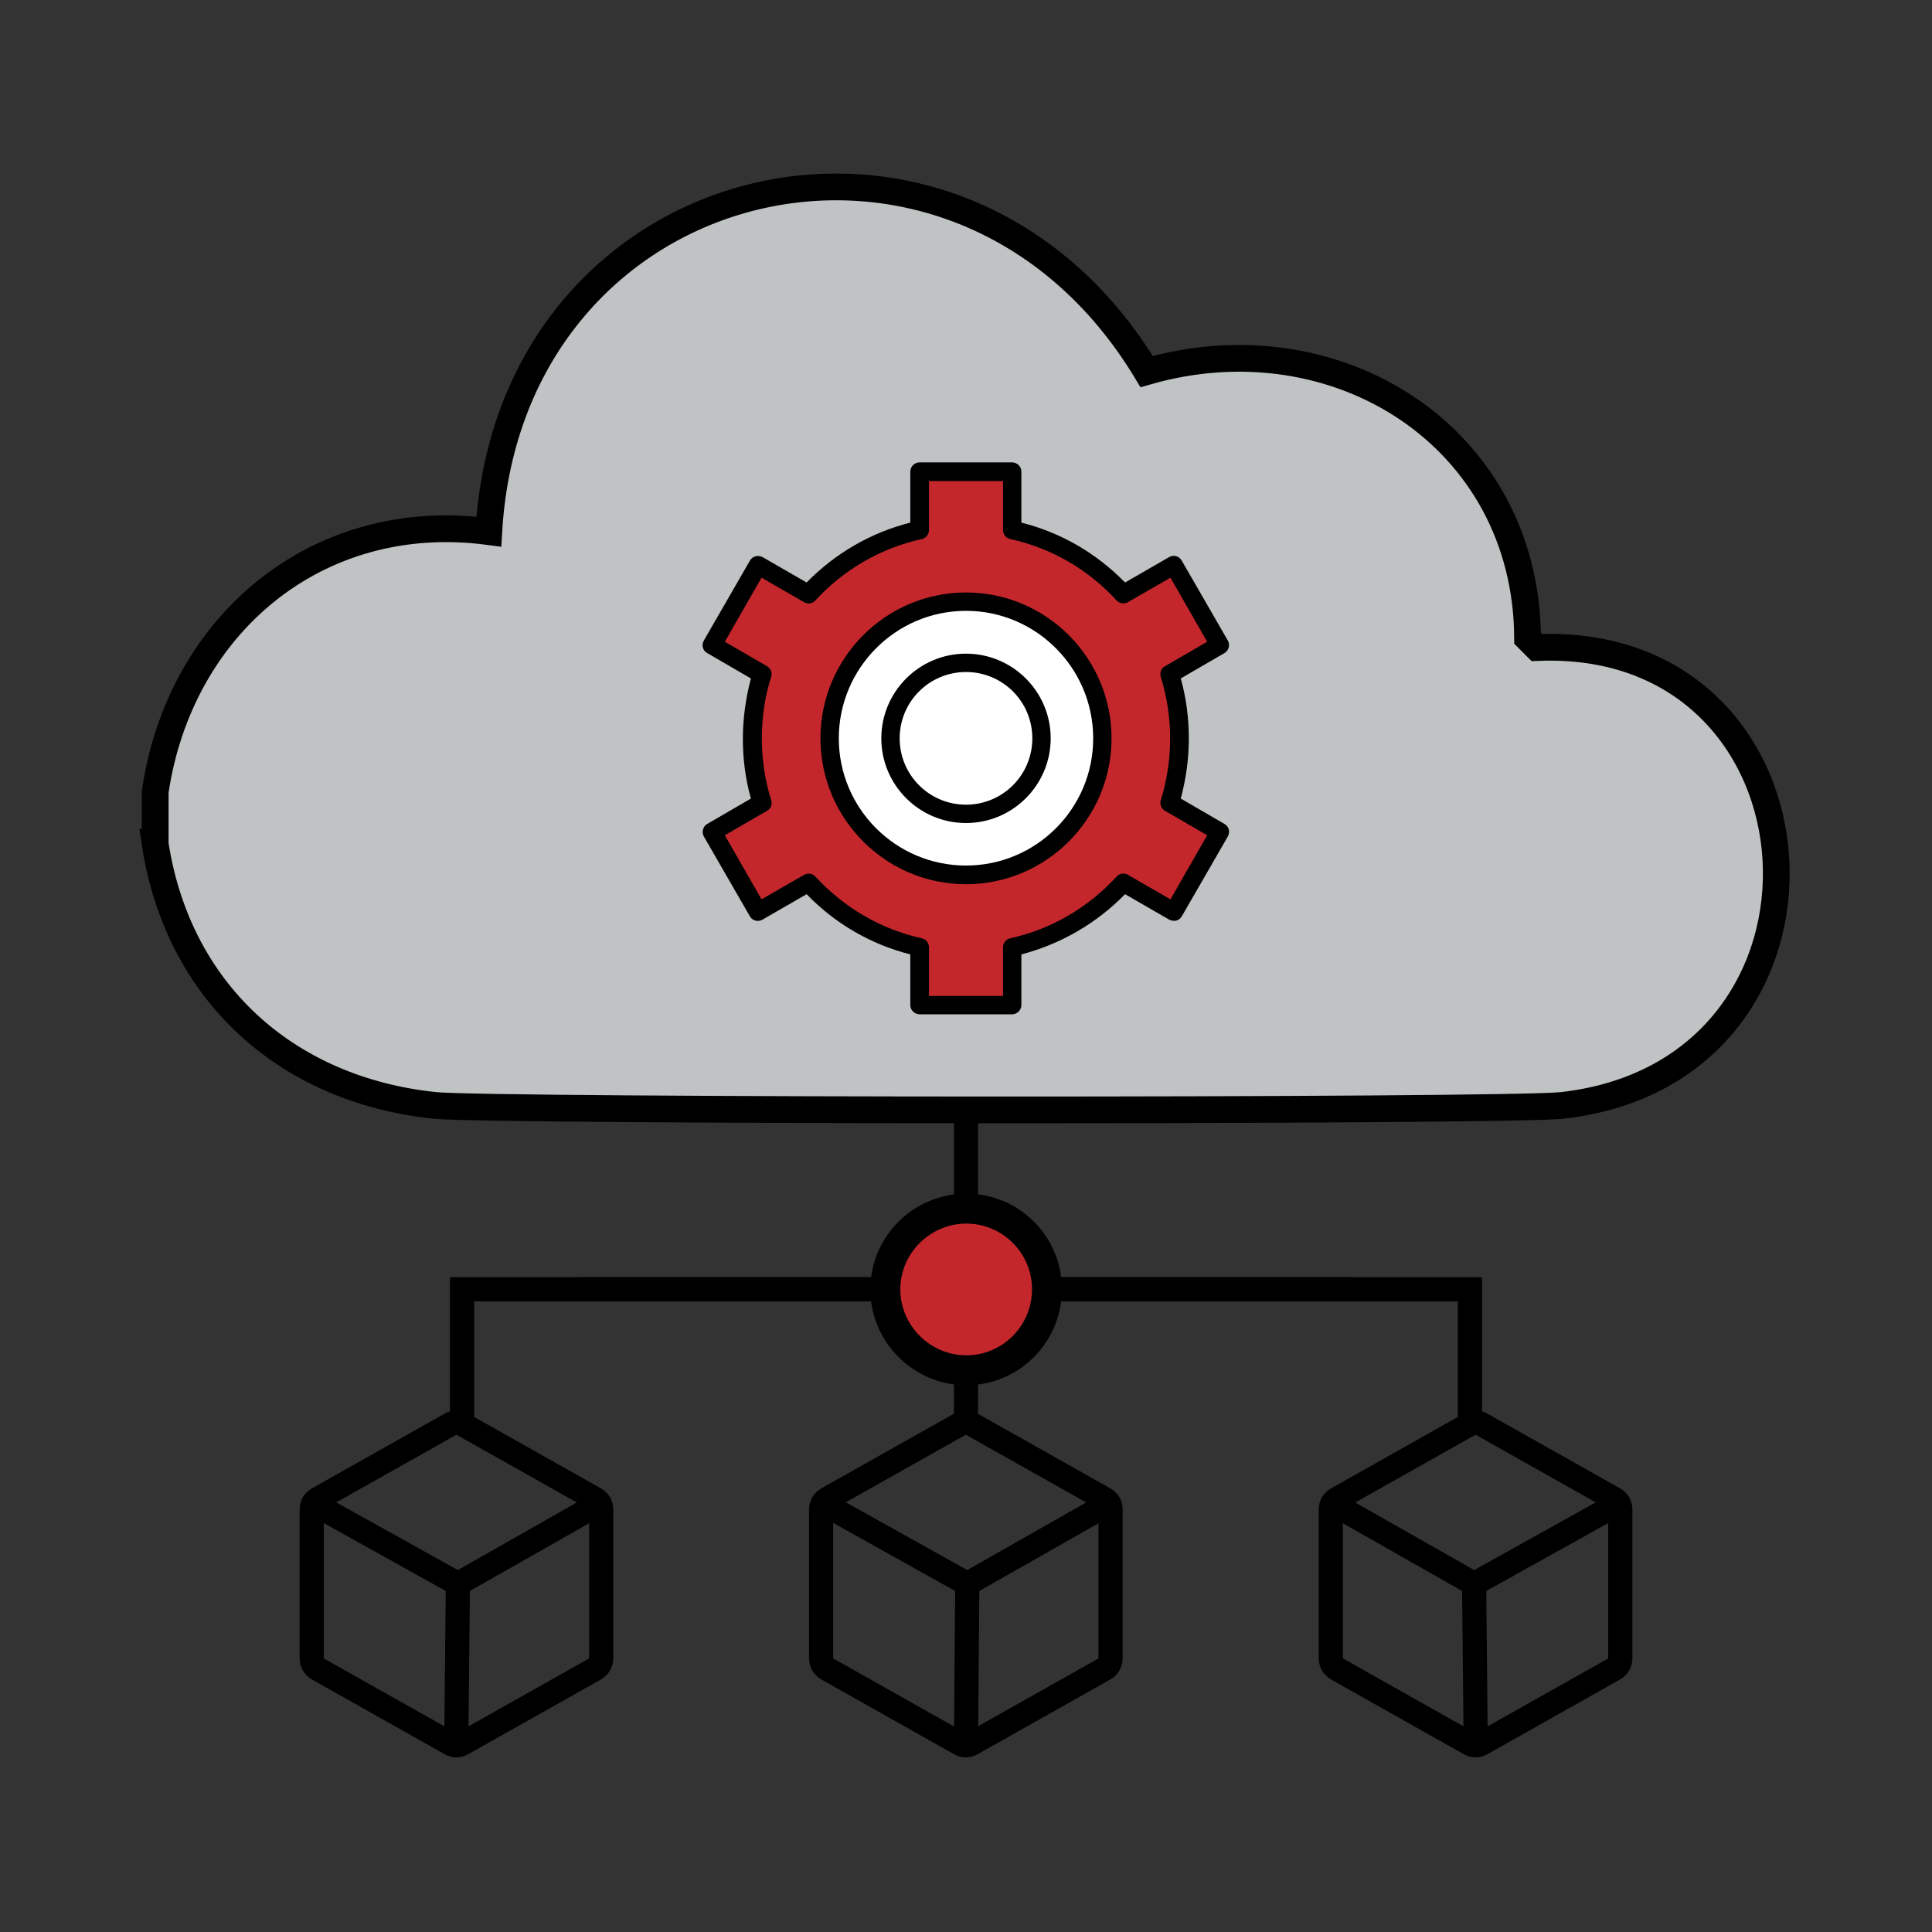
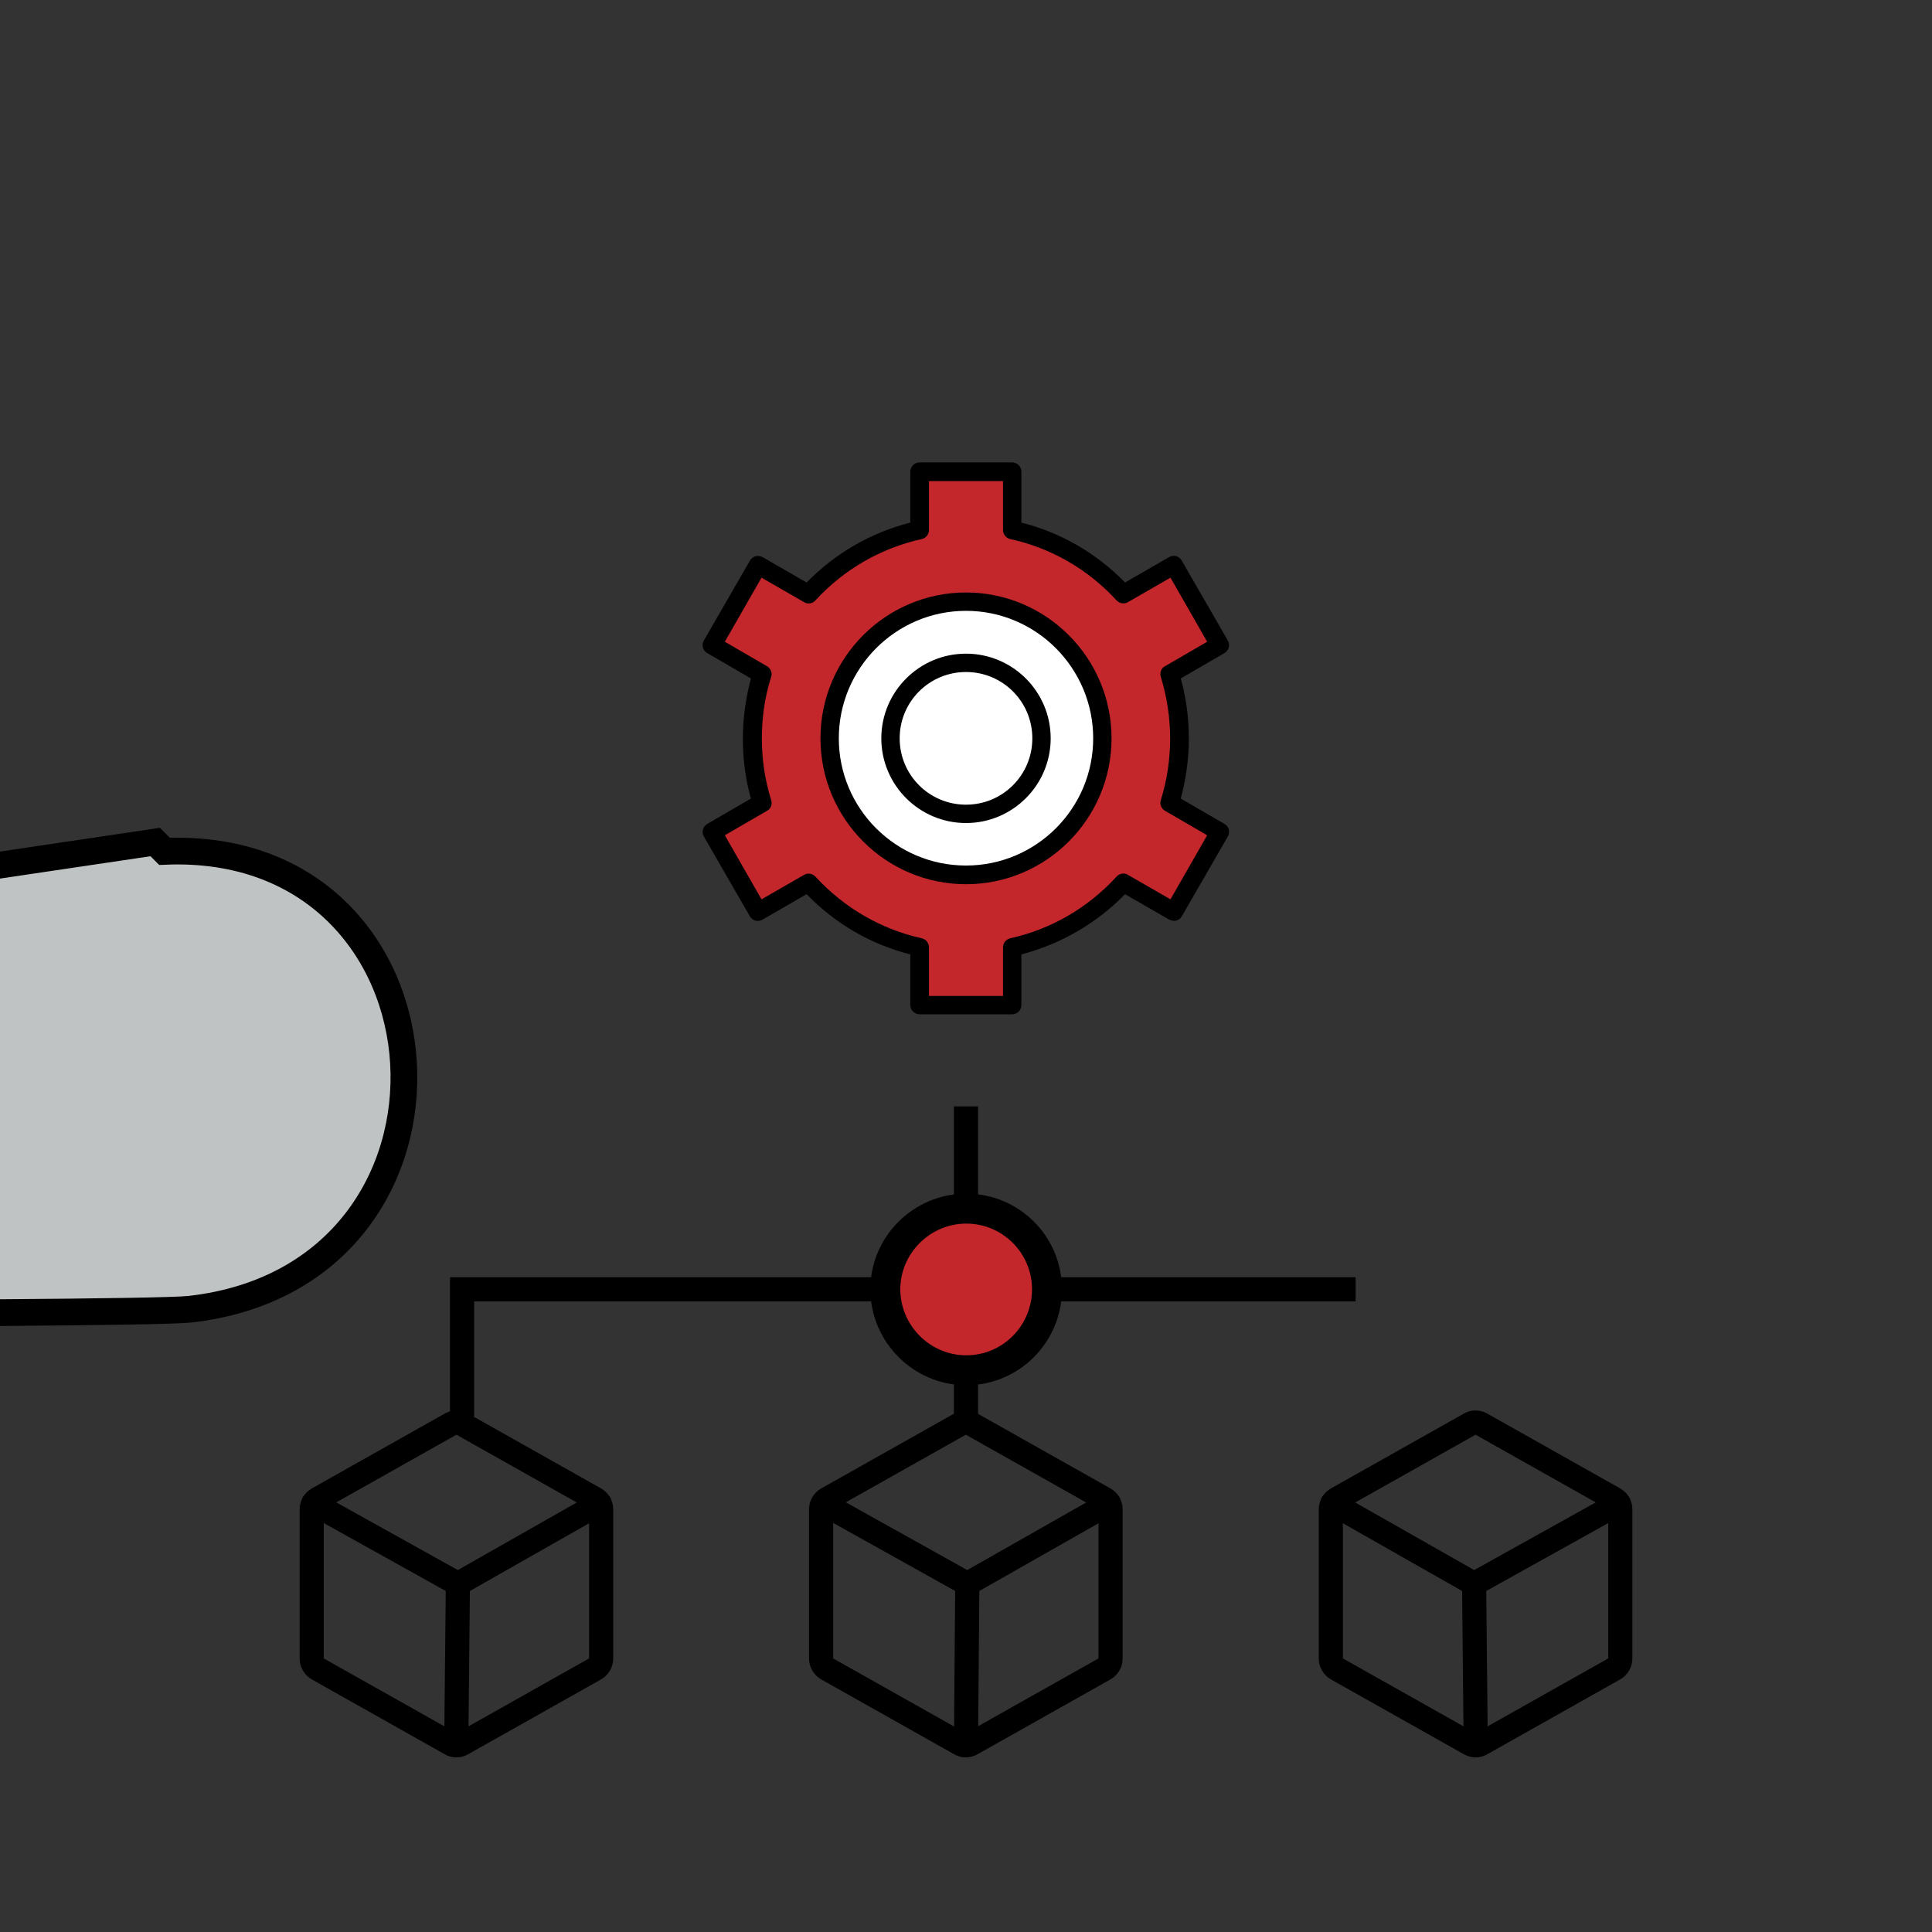
<svg xmlns="http://www.w3.org/2000/svg" id="Layer_1" viewBox="0 0 60 60">
  <rect x="0" y="0" width="60" height="60" fill="#333333" stroke="none" />
  <defs>
    <style>
      .cls-1 {
        stroke-width: .75px;
      }

      .cls-1, .cls-2 {
        fill: none;
      }

      .cls-1, .cls-2, .cls-3 {
        stroke: #000;
      }

      .cls-1, .cls-3 {
        stroke-miterlimit: 10;
      }

      .cls-4 {
        fill: #fff;
      }

      .cls-2 {
        stroke-linecap: round;
        stroke-linejoin: round;
        stroke-width: .75px;
      }

      .cls-5 {
        fill: #c3272b;
      }

      .cls-3 {
        fill: #c0c3c4;
        stroke-width: .83px;
      }
    </style>
  </defs>
  <line class="cls-1" x1="30" y1="44.36" x2="30" y2="42.36" />
  <g>
    <path class="cls-2" d="M34.49,51.5v-4.62c0-.14-.07-.26-.19-.33l-4.12-2.32c-.11-.07-.25-.07-.37,0l-4.12,2.32c-.12.07-.19.19-.19.33v4.62c0,.14.07.26.19.33l4.12,2.32c.11.07.25.07.37,0l4.12-2.32c.12-.07.19-.19.19-.33Z" />
    <polyline class="cls-2" points="34.44 46.69 30.04 49.19 25.56 46.69" />
    <line class="cls-2" x1="30.04" y1="49.19" x2="30" y2="54.19" />
  </g>
  <g>
    <g>
      <path class="cls-1" d="M42.1,40.04H14.35v3.95" />
      <g>
        <path class="cls-2" d="M18.67,51.5v-4.62c0-.14-.07-.26-.19-.33l-4.12-2.32c-.11-.07-.25-.07-.37,0l-4.12,2.32c-.12.07-.19.19-.19.33v4.62c0,.14.07.26.19.33l4.12,2.32c.11.07.25.07.37,0l4.12-2.32c.12-.07.19-.19.19-.33Z" />
        <polyline class="cls-2" points="18.62 46.69 14.22 49.19 9.73 46.69" />
        <line class="cls-2" x1="14.22" y1="49.19" x2="14.17" y2="54.19" />
      </g>
    </g>
    <g>
-       <path class="cls-1" d="M17.9,40.04h27.75v3.95" />
      <g>
        <path class="cls-2" d="M41.33,51.5v-4.62c0-.14.07-.26.19-.33l4.12-2.32c.11-.07.25-.07.37,0l4.12,2.32c.12.07.19.19.19.33v4.62c0,.14-.07.26-.19.33l-4.12,2.32c-.11.07-.25.07-.37,0l-4.12-2.32c-.12-.07-.19-.19-.19-.33Z" />
        <polyline class="cls-2" points="41.38 46.69 45.78 49.19 50.27 46.69" />
        <line class="cls-2" x1="45.78" y1="49.19" x2="45.83" y2="54.19" />
      </g>
    </g>
  </g>
-   <path class="cls-3" d="M4.82,26.15c0-.52,0-1.04,0-1.56.76-5.17,5.01-8.79,10.36-8.08.66-11.39,14.57-14.7,20.43-4.97,5.9-1.7,11.8,2.03,11.83,8.28l.29.29c9.34-.4,10.19,13.17.78,14.22-1.74.19-33.26.18-35,0-4.64-.48-8.01-3.55-8.7-8.18Z" />
+   <path class="cls-3" d="M4.82,26.15l.29.29c9.34-.4,10.19,13.17.78,14.22-1.74.19-33.26.18-35,0-4.64-.48-8.01-3.55-8.7-8.18Z" />
  <line class="cls-1" x1="30" y1="34.36" x2="30" y2="37.36" />
  <g>
    <path class="cls-5" d="M32.51,40.04c0,1.39-1.13,2.51-2.51,2.51s-2.51-1.13-2.51-2.51,1.13-2.51,2.51-2.51,2.51,1.12,2.51,2.51Z" />
    <path d="M27.03,40.04c0-1.64,1.34-2.97,2.98-2.97s2.97,1.33,2.97,2.97-1.33,2.98-2.97,2.98-2.98-1.34-2.98-2.98ZM32.05,40.04c0-1.13-.92-2.04-2.04-2.04s-2.05.92-2.05,2.04.92,2.05,2.05,2.05,2.04-.92,2.04-2.05Z" />
  </g>
  <g>
    <path class="cls-5" d="M31.43,16.45c1.35.3,2.55,1.01,3.46,2l1.56-.9,1.43,2.48-1.56.9c.2.63.31,1.31.31,2s-.11,1.37-.31,2l1.56.91-1.43,2.48-1.56-.91c-.9.99-2.1,1.7-3.46,2v1.8h-2.87v-1.8c-1.35-.3-2.55-1.02-3.46-2l-1.56.91-1.43-2.48,1.56-.91c-.2-.63-.31-1.3-.31-2s.11-1.37.31-2l-1.56-.9,1.43-2.48,1.56.9c.9-.99,2.1-1.7,3.46-2v-1.81h2.87v1.81Z" />
    <path d="M31.43,31.5h-2.87c-.16,0-.29-.13-.29-.29v-1.57c-1.22-.31-2.33-.95-3.22-1.87l-1.37.79c-.07.04-.15.05-.22.03-.07-.02-.14-.07-.17-.13l-1.43-2.48c-.08-.14-.03-.31.1-.39l1.36-.79c-.17-.6-.25-1.23-.25-1.86s.09-1.26.25-1.87l-1.36-.79c-.14-.08-.18-.25-.1-.39l1.43-2.48c.08-.14.25-.18.39-.11l1.37.79c.89-.91,2-1.55,3.22-1.86v-1.58c0-.16.13-.29.29-.29h2.87c.16,0,.29.13.29.29v1.58c1.23.31,2.33.95,3.22,1.86l1.37-.79c.14-.08.31-.03.39.11l1.43,2.48c.08.14.03.31-.1.39l-1.36.79c.17.61.25,1.23.25,1.87s-.09,1.26-.25,1.86l1.36.79c.14.08.18.25.1.39l-1.43,2.48c-.04.07-.1.11-.17.13-.07.02-.15,0-.22-.03l-1.37-.79c-.89.91-2,1.55-3.22,1.87v1.57c0,.16-.13.29-.29.29ZM28.85,30.93h2.3v-1.51c0-.13.09-.25.22-.28,1.27-.28,2.41-.94,3.31-1.92.09-.1.24-.12.35-.05l1.32.76,1.14-1.99-1.31-.76c-.12-.07-.17-.21-.13-.33.19-.61.29-1.26.29-1.91s-.1-1.3-.29-1.92c-.04-.13.01-.27.13-.33l1.31-.76-1.14-1.99-1.32.76c-.12.07-.26.04-.35-.05-.89-.97-2.03-1.63-3.31-1.91-.13-.03-.22-.15-.22-.28v-1.52h-2.3v1.52c0,.13-.09.25-.22.28-1.27.28-2.42.94-3.31,1.91-.09.1-.24.12-.35.05l-1.32-.76-1.14,1.99,1.31.76c.12.07.17.21.13.33-.2.62-.29,1.26-.29,1.92s.1,1.3.29,1.91c.04.13-.01.27-.13.33l-1.31.76,1.14,1.99,1.32-.76c.12-.07.26-.04.35.05.89.97,2.04,1.64,3.31,1.92.13.03.22.15.22.28v1.51Z" />
    <path class="cls-4" d="M30,18.69c2.34,0,4.24,1.9,4.24,4.25s-1.89,4.24-4.24,4.24-4.24-1.9-4.24-4.24,1.89-4.25,4.24-4.25Z" />
    <path d="M30,27.46c-2.49,0-4.52-2.03-4.52-4.53s2.03-4.53,4.52-4.53,4.52,2.03,4.52,4.53-2.03,4.53-4.52,4.53ZM30,18.97c-2.18,0-3.95,1.78-3.95,3.96s1.77,3.95,3.95,3.95,3.95-1.77,3.95-3.95-1.77-3.96-3.95-3.96Z" />
    <path d="M30,25.56c-1.45,0-2.63-1.18-2.63-2.63s1.18-2.63,2.63-2.63,2.63,1.18,2.63,2.63-1.18,2.63-2.63,2.63ZM30,20.87c-1.14,0-2.06.92-2.06,2.06s.92,2.06,2.06,2.06,2.06-.92,2.06-2.06-.92-2.06-2.06-2.06Z" />
  </g>
</svg>